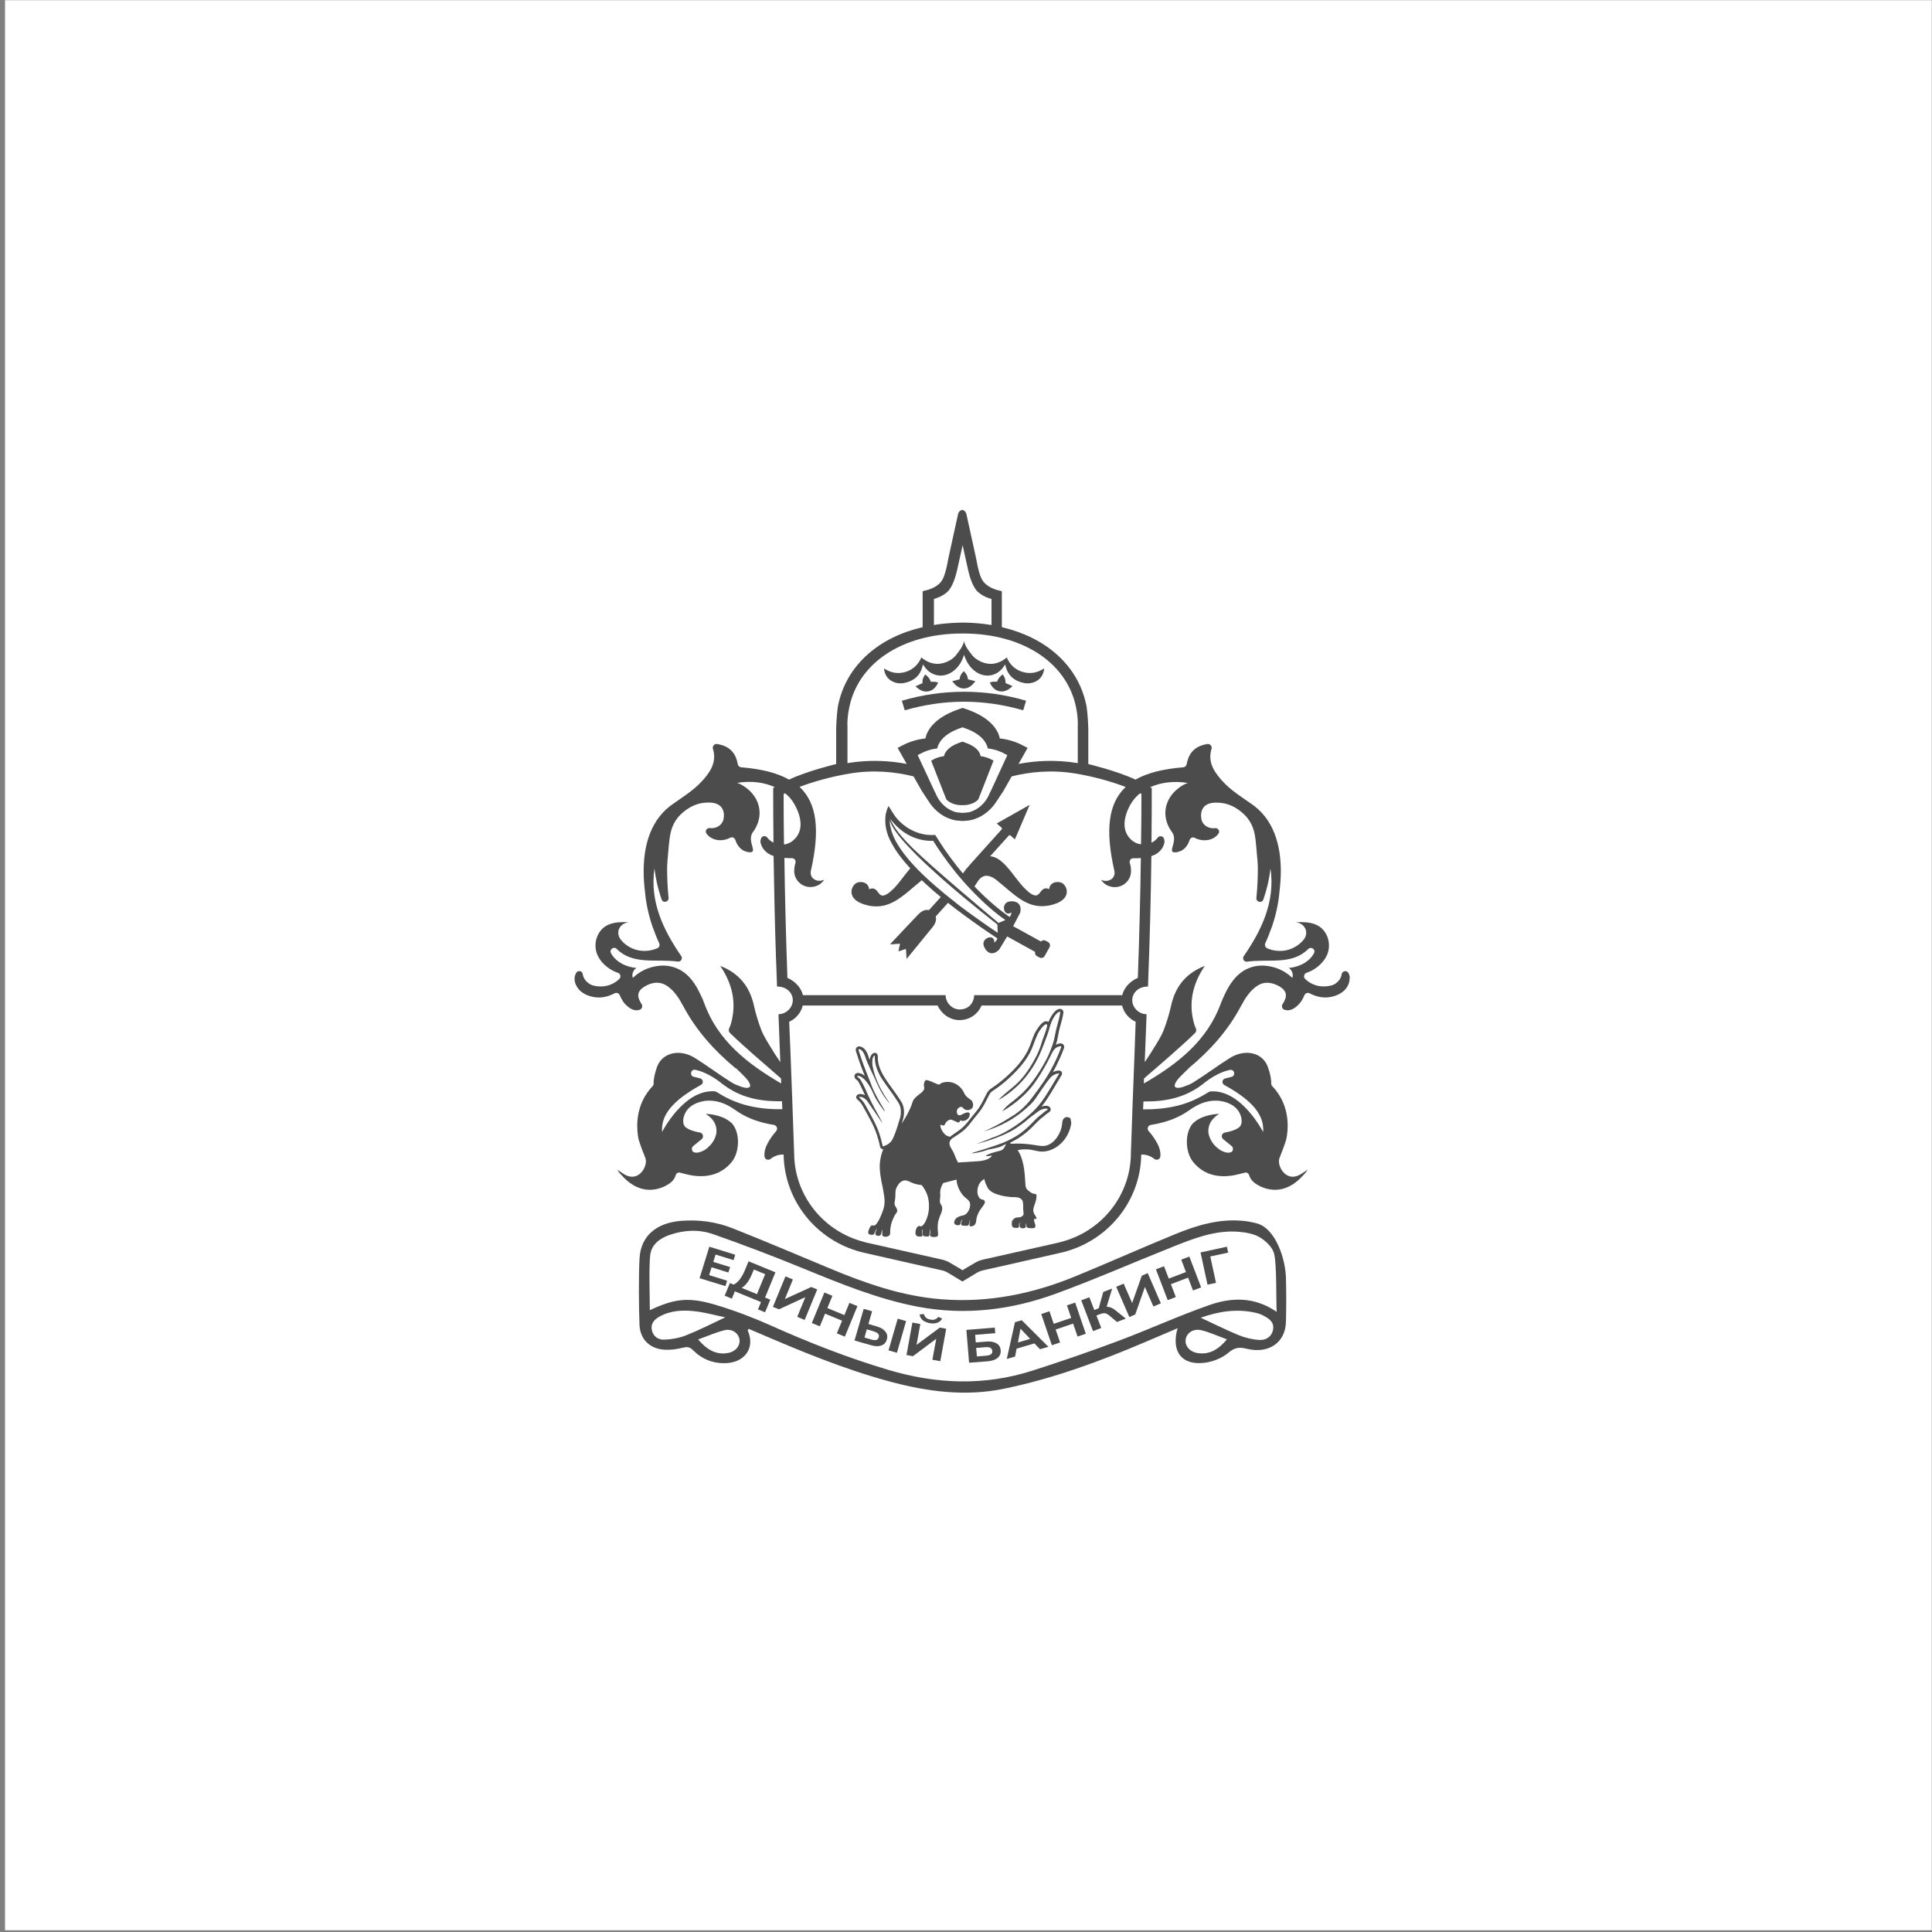
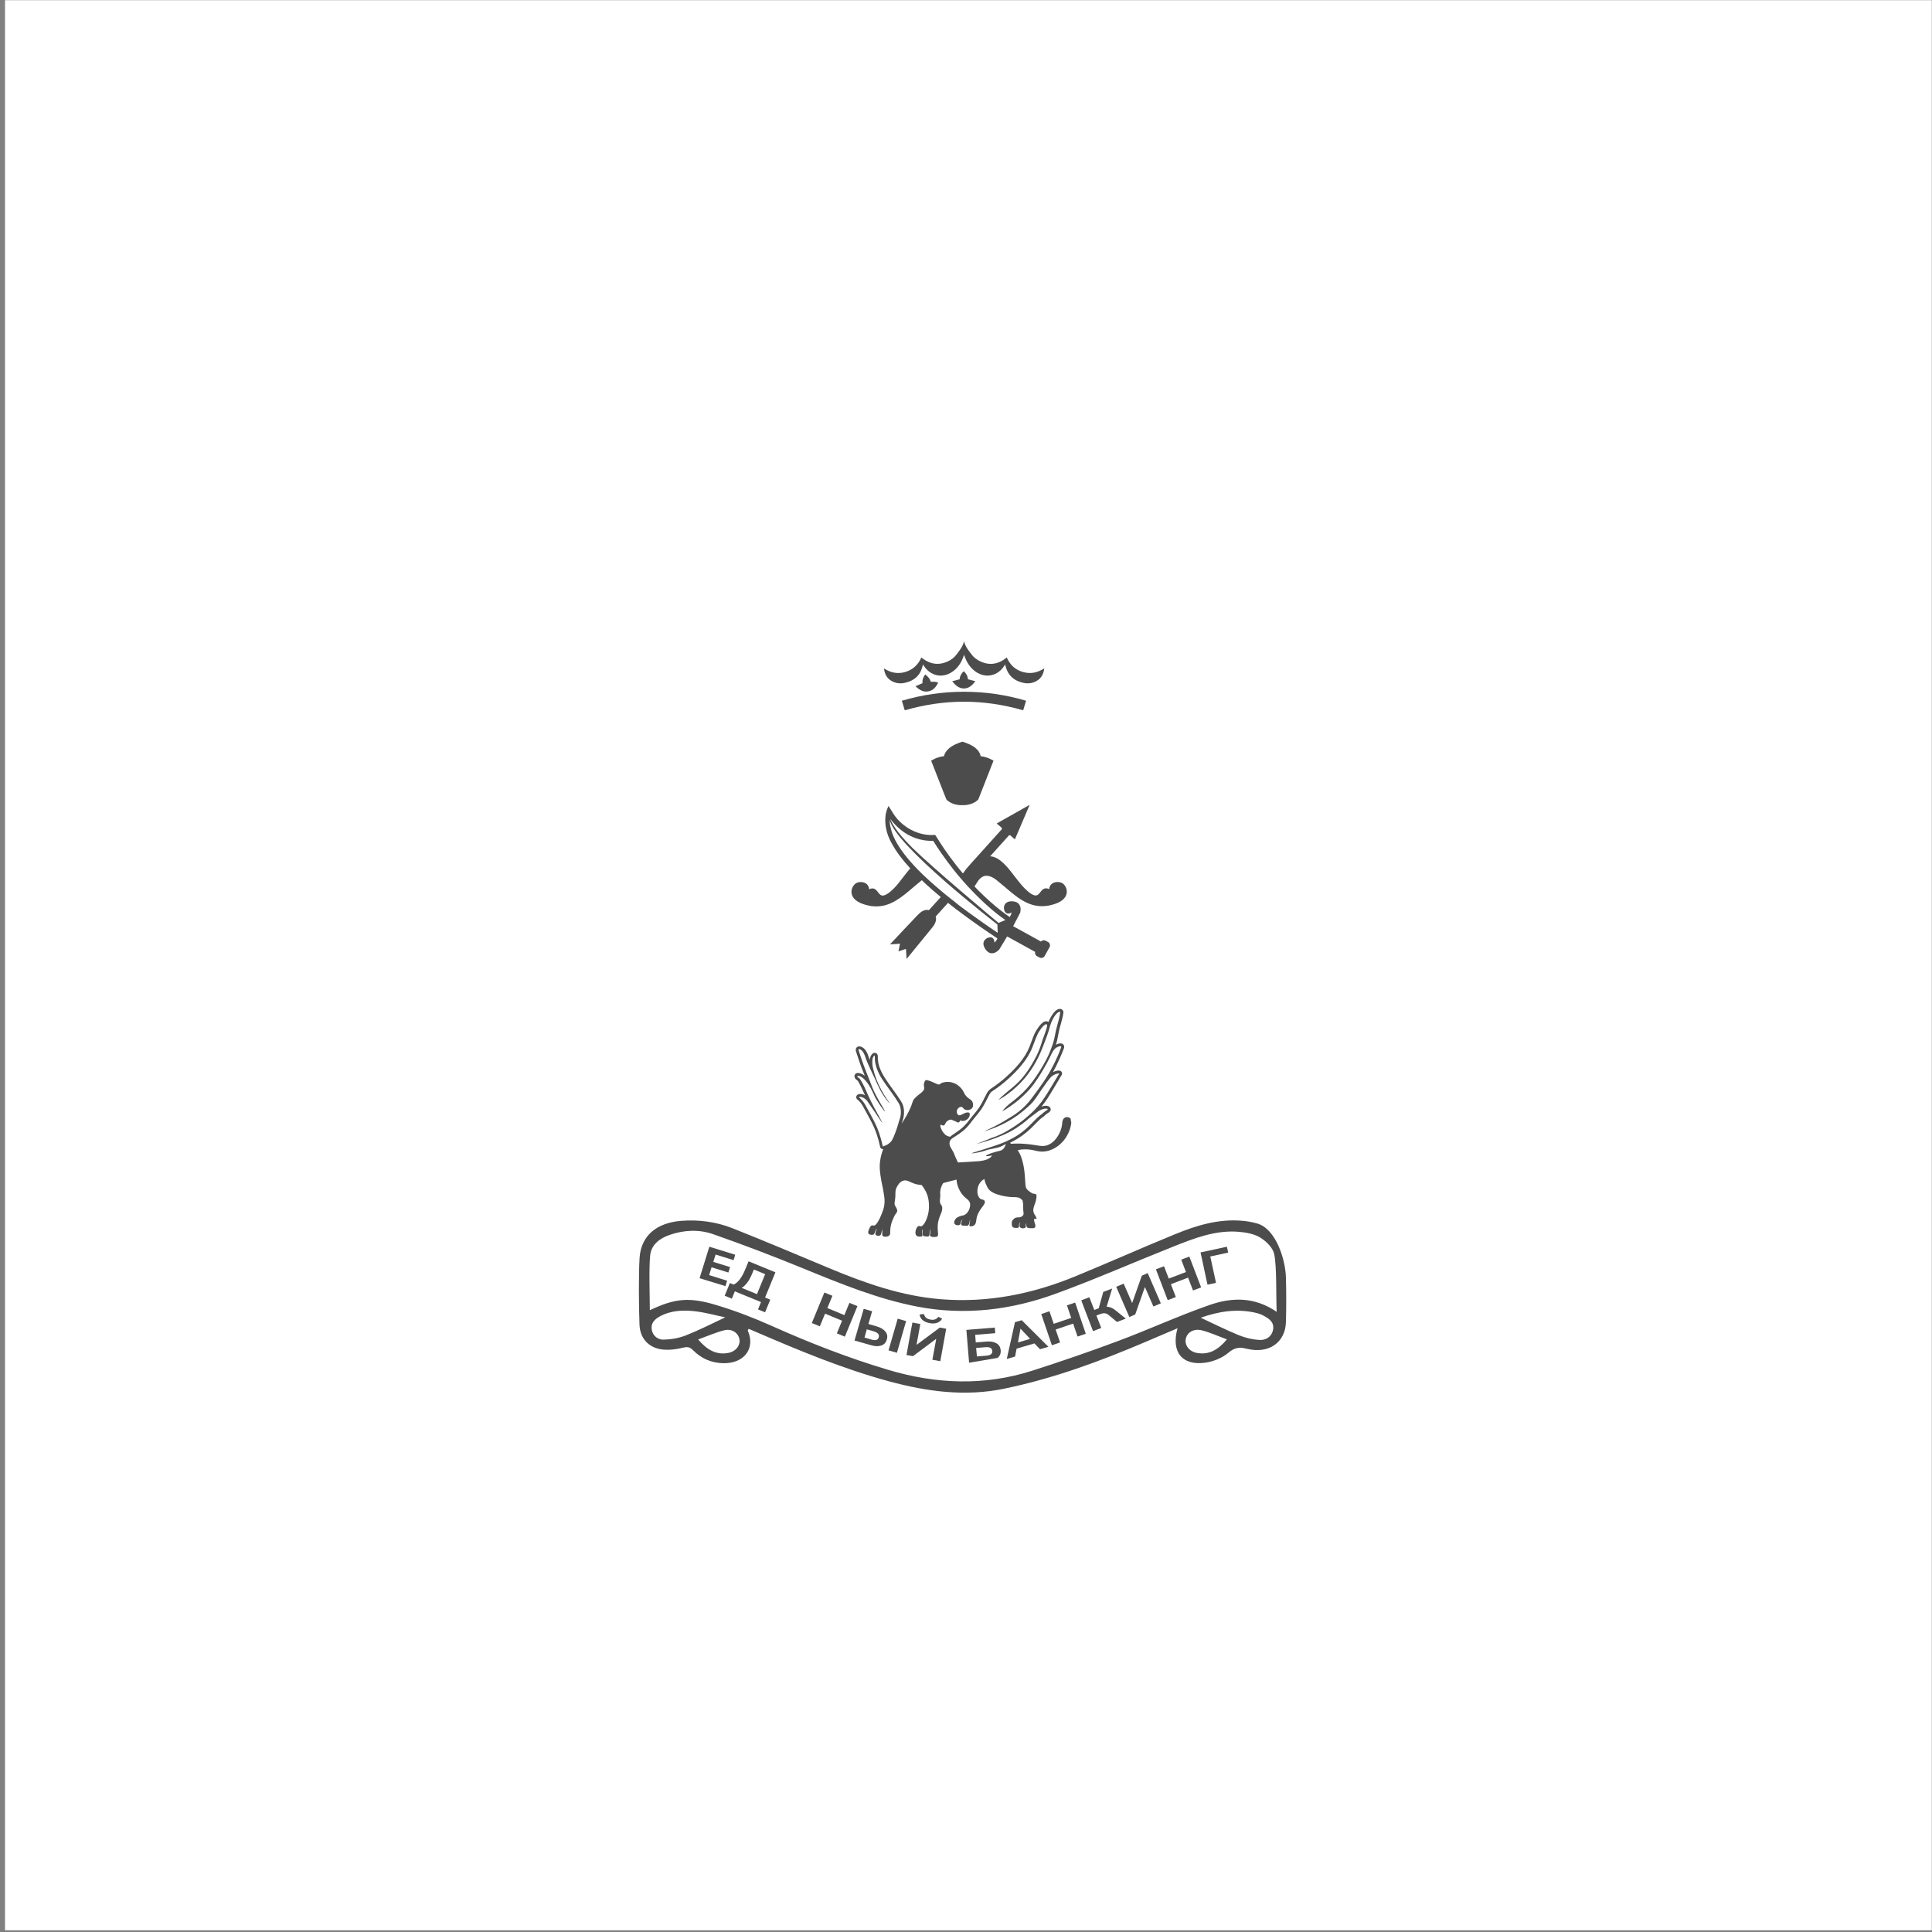
<svg xmlns="http://www.w3.org/2000/svg" version="1.1" id="Layer_1" x="0px" y="0px" viewBox="0 0 2000 2000" style="enable-background:new 0 0 2000 2000;" xml:space="preserve">
  <rect x="0" y="0" width="2000" height="2000" fill="#808080" stroke="none" />
  <style type="text/css">
	.st0{fill:#FFFFFF;}
	.st1{fill:#292A64;}
	.st2{fill:#4C4C4C;}
</style>
  <g>
    <rect x="5.2" y="0.2" class="st0" width="1994.6" height="1998" />
    <g>
      <path class="st2" d="M1108.5,1159.4c-0.1-1-0.3-1.6-0.8-2c-0.2-0.1-0.3-0.2-0.7-0.4c-0.9-0.4-1.7-0.5-2.5-0.6c-0.4,0-0.6,0-0.8,0    c-0.2,0-0.4,0.1-0.8,0.3c-0.7,0.3-1.2,0.7-1.3,0.8c-1.8,1.6-1.9,4-2,5.1c-0.2,2.5-0.8,6.5-3.1,10.9c-1,1.9-4.3,8.4-10.8,11.4    c-6.9,3.3-11.6,0-26.4-0.9c-5.1-0.3-9.5-0.2-12.8,0c-0.3-0.4-0.6-0.7-0.9-1c1.1-0.5,2.2-1.1,3.3-1.7c1.9-1,5.3-2.9,9.5-5.9    c6-4.3,10.2-8.7,13.6-12.2c2.6-2.6,4.8-4.9,7-6.4c1.1-0.7,2-1.5,2.8-2.3c1-0.9,2-1.8,3-2.3c2.2-1.2,3.2-2.7,2.8-4.5    c-0.1-0.7-0.7-2-2.5-2.6c-0.7-0.3-1.5-0.4-2.4-0.4c-1.4,0-2.6,0.3-3,0.4c-0.5,0.1-1,0.3-1.6,0.5c4.3-5.2,7.5-10.3,13.3-20    c0.9-1.5,4.9-8.2,5.8-9.7c0.6-1,0.9-1.5,1-1.8c0.1-0.1,0.1-0.2,0.1-0.2c0,0,0-0.1,0.1-0.1l0.2-0.2c0.3-0.4,1.3-1.8,0.6-3.5    c-0.2-0.6-1.1-1.9-3.2-1.9c-1.4,0-3.7,0.5-6,1.7c1.1-1.9,2.1-3.9,3.2-6c3-6.1,5.7-12.1,8.1-18.5c0.7-1.8,0.2-3.1-0.3-3.8    c-0.4-0.6-1.4-1.5-3.2-1.5c-1.4,0-3.2,0.6-4.3,1.2c-0.2,0.1-0.4,0.2-0.5,0.2c1.2-3.4,1.5-5.1,2.1-8.3c0.3-1.3,0.6-3,1-5.2    c0.5-2.6,1.3-5.2,2-7.7c1-3.7,2.1-7.6,2.7-11.7c0.1-0.4,0.2-1.6-0.6-2.7c-0.6-0.9-1.6-1.4-2.8-1.5c-0.1,0-0.2,0-0.2,0    c-1.8,0-5.3,1.1-9.5,8.7c-1,1.7-1.7,3.3-2.3,4.8c-0.7-0.5-1.5-0.7-2.4-0.7c-2.3,0-4.6,1.7-7.5,5.5c-1.7,2.3-3.3,4.9-3.8,5.9    c-1.6,3.2-2.8,6.5-4,9.8c-1.2,3.3-2.4,6.5-3.9,9.5c-6.3,12.3-16.8,22.3-25.3,29.6c-4.9,4.2-11.2,8.5-11.8,8.9    c-0.9,0.5-1.7,1.1-2.4,1.8c-1.8,1.4-3.1,4.2-5,8c-2.1,4.2-4.7,9.5-8.5,14.1c-0.3,0.3-0.6,0.7-0.9,1.1c-1,1.2-2.2,2.7-4,4.9    c-0.9,1.2-1.7,2.2-2.4,3c-1.7,2.2-2.8,3.7-5.2,6.1c-2.9,3.1-6.5,5.5-10.3,8.1c-1.2,0.8-2.4,1.6-3.5,2.5c-0.4,0.3-0.7,0.5-1,0.8    c-2.2-0.5-3.8-1.2-4.7-2c-4.4-3.7-6-9.7-5.1-10.4c0.6-0.4,1.9,1.2,3.4,0.6c1.4-0.5,1.1-2.3,3.3-4.3c0.7-0.6,1.5-1.1,2.7-1.5    c0.6-0.2,1.3-0.3,1.8-0.1c1.2,0.4,2.3,0.9,3.5,1.4c0.9,0.4,1.8,0.9,2.7,1.3c1.3,0.5,2.1,0,2.6-1.2c0.1-0.3,0.2-0.7,0.3-0.8    c0.8,0.2,1.6,0.6,2.3,0.6c3.8,0.1,7.6-2.9,7.6-6.9c0-0.4,0-0.8-0.2-1.1c-0.4-0.8-1.5-0.9-2.3-0.8c-3.9,0.3-6.9,3.8-9.1,2.8    c-1.5-0.6-2.1-2.9-1.7-4.7c0.5-2.5,3.1-4.2,4.9-3.8c1.5,0.3,1.4,1.7,3.2,2.6c2.2,1.2,6,0.8,7.7-1.5c1.8-2.4,0.5-5.6,0.4-6    c-1.1-2.9-3.3-2.8-6.4-6.1c-2.9-3.1-2.1-4.3-5-7.8c-1-1.2-3.3-3.9-7.2-5.6c-7.1-3.2-13.2-0.4-13.8-0.3c-0.1,0-0.3,0.1-0.4,0.3    c-0.9,1.3-2.2,1.4-3.5,0.9c-1.2-0.5-2.3-1-3.4-1.5c-2.5-1.2-5-2.2-7.7-2.8c-2.2-0.5-2.9,3.6-2.9,3.9c-0.4,1.8,0.2,2.8,0.3,4.1    c0.2,4.1-5.9,6.4-10,11c-2.8,3.2-1.4,3.6-5.5,12.3c-0.8,1.6-3.4,7.1-7.9,13.7c0.1-0.4,0.2-0.8,0.4-1.3c2.4-6.3,2.7-12.3,0.9-17.8    c-0.7-2.2-2.6-5.1-6.3-10.5c-2-2.9-3.7-5.2-5.3-7.4c-2.1-2.9-4-5.5-6.6-9.5c-0.7-1.1-2.4-3.6-4.1-7.2c-0.5-1.1-1.3-2.8-2.1-5.1    c-1-3-1.4-5.7-1.5-7.2c-0.1-1.1-0.1-2-0.1-2.2c0.1-1.2,0.3-4.1-2.3-4.9c-0.3-0.1-0.6-0.1-0.9-0.1c-1.8,0-2.9,1.4-3.3,2    c-1,1.4-1.7,3.2-1.8,5c0,0.1,0,0.3,0,0.4c-0.7-1.6-1.2-3.1-1.6-4.4c0-0.1-0.4-1.5-1.3-3.2c-0.8-1.5-2-3.7-4.1-5.1    c0,0-2-1.4-3.9-1.4c-0.8,0-1.6,0.2-2.2,0.7c-0.8,0.6-2,2-1.1,4.7c4.5,14.3,7.4,21,7.5,21.3c0.1,0.3,0.6,1.5,1.5,3.7    c-1.3-1-2.8-1.9-4.4-2.4c-0.7-0.2-1.7-0.5-2.6-0.5c-1.7,0-2.6,0.9-3,1.4c-0.4,0.6-1.1,1.8-0.3,3.6c0.6,1.3,1.6,2,2.3,2.5l0.1,0.1    c0.6,0.4,1,0.9,1.6,2l0,0.1c0.5,0.9,1.1,1.8,1.7,3.1c1,1.9,2,4.1,3.2,6.7c0.4,0.9,0.9,2,1.4,3.1c0,0,0.1,0.3,0.3,0.6    c-0.4-0.2-0.9-0.5-1.3-0.7c-1.6-0.7-3-0.7-3.6-0.7l-0.2,0c-2.4,0-3.4,1.2-3.8,2.1c-0.9,2.2,0.9,3.6,1.5,4.1    c0.1,0.1,0.2,0.2,0.4,0.3c0.2,0.2,0.4,0.4,0.6,0.6c0.2,0.2,0.4,0.4,0.6,0.6c1.5,1.4,3.2,4.2,3.7,5.2c7.5,13.5,11.3,20.2,14.3,29.2    c1.4,4.1,2.5,8.3,3.4,12.6c0.2,0.8,0.6,1.5,1.3,1.9c0.5,0.3,1,0.5,1.6,0.5c0.1,0,0.2,0,0.3,0c-1.9,4.8-3.5,10.7-3.6,17.3    c-0.1,6.7,1.5,14.4,1.8,16.2c0.6,3.3,1.1,4.8,1.8,8.9c1,5.9,1.5,8.9,1.4,12.3c-0.2,5.9-2,10-4.2,15.2c-0.7,1.6-4.1,9.5-7.1,9.2    c-0.5-0.1-1.3-0.4-2.2,0c-0.7,0.3-1.2,0.9-1.8,2.1c-0.7,1.4-2.6,5.1-1,6.6c0.6,0.6,1.5,0.7,2.4,0.8c0.8,0.1,1.8,0.2,2.6-0.3    c0.8-0.5,0.7-1.3,1.5-3c0.8-1.8,1.8-3,1.9-3c0.3,0.1-2.6,4.3-1.3,6.3c0.9,1.3,3.5,1.5,4.8,0.5c0.8-0.7,1.1-1.9,1.5-4.3    c0.2-1.2,0.3-2.1,0.3-2.1c0.1,0,0.1,2.1,0.2,3c0,3.1-0.1,3.4,0.2,3.8c1,1.5,5.3,1.7,7.2-0.3c1.4-1.4,0.4-2.9,1.1-7.8    c0.2-1.5,0.7-4.4,2.1-7.8c1.5-3.5,2.2-5.2,3.4-6.7c0.7-0.8,1.5-1.8,1.5-3.2c0-1-0.4-1.8-0.9-2.9c-0.6-1.3-1-1.6-1.4-2.4    c-0.8-1.7-0.4-3.4-0.2-4.6c1.4-7.6-0.4-10,2.1-14.6c1-1.8,2.7-5.1,6.2-6.4c5.5-2.1,8.3,3.6,19.2,4.3c0.1,0,0.1,0,0.2,0    c3.7,4.5,5.5,8.8,6.3,11.5c0,0,4.2,12.8-2,25.8c-1.3,2.7-3.5,5.8-5.3,5.5c-0.5-0.1-1.1-0.6-2-0.3c-0.2,0-0.9,0.3-1.7,1.4    c-1.4,2-2.6,6.5-0.6,8.5c1,1,2.4,1,3.9,1c1,0,1.7,0,2.1-0.5c0.5-0.8-0.3-1.8-0.3-3.8c0-1.9,0.7-3.3,0.9-3.3    c0.3,0.1-1.4,4.9,0.4,6.7c0.6,0.6,1.5,0.7,3.1,0.8c1.4,0.1,2.2,0.2,2.8-0.4c0.2-0.2,0.6-0.7,0.9-3.9c0.2-2.2,0.1-3.5,0.2-3.5    c0.1,0,0.4,1.5,0.4,3.2c-0.1,2.4-0.7,2.9-0.3,3.7c0.8,1.8,4.4,1.4,5,1.4c1.4-0.1,2.1-0.2,2.7-0.8c1.2-1.3,0.3-3.5,0.2-8    c0-1.5-0.1-3.7,0.4-6.3c0.7-3.9,2.5-8,2.9-8.9c0.3-0.8,0.9-2,1.2-3.7c0.2-1,0.4-2.5-0.1-4c-0.4-1.2-0.9-1.4-1.4-2.4    c-0.5-1-1-2.6-0.6-5.2c0.8-5.3-0.3-5.6,0.4-9.2c0.5-2.8,1.6-5.2,2.9-7.3c5.9-1.6,10.4-2.7,13.8-3.6c0.2,5.3,2.7,11.4,6.2,15.7    c3.7,4.5,7.1,5.1,7.8,9.1c0.7,4.6-2.5,10.9-6.5,12.1c-1.2,0.4-3.4,0.5-6.2,2c-1.2,0.7-1.7,1.1-1.9,1.4c-1.3,1.3-2.5,3.9-1.4,5.5    c0.6,0.9,1.6,1.2,2.1,1.3c0.3,0.1,2.3,0.6,3.4-0.5c1.1-1,0.3-2.4,1.7-4.2c0.5-0.6,1-1,1.1-1c0.1,0.1-0.9,1.1-1.3,2.7    c-0.2,0.8-0.6,2.1,0.1,2.9c0.5,0.7,1.7,0.7,4,0.8c1.4,0,2.1,0.1,2.4-0.1c2.3-1.1,2.1-6.2,2.3-6.2c0.1,0,0.2,1.1,0.1,2.5    c-0.2,2.4-0.9,3.2-0.5,3.8c0.6,0.9,3,0.8,4.6-0.3c2.2-1.5,2.3-4.5,2.6-6.6c1.7-10.7,10.6-15.1,8.4-18.9c-1.1-1.9-3.3-0.7-5.2-2.9    c-3.1-3.6-2.9-10.8,0.3-15.5c1.4-2,3-3.3,4.7-4.2c0,0,0,0.1,0,0.1c0.5,2.3,1.1,4,1.1,4c0.9,2.2,2,4.4,2.7,5.6    c3,4.5,9.2,6.2,13.7,7.4c0,0,6.7,1.8,14,1.7c0.1,0,0.4-0.1,0.8,0c0.4,0.1,2.1,0.1,3.5,0.6c1.8,0.6,3,2,3.7,2.8    c0,0.2,0.1,0.5,0.2,0.8c1,4.9,0.1,6,0.7,10.6c0.2,1.6,0.4,2.5-0.1,3.6c-0.6,1.1-1.6,1.6-2.2,1.9c-2.4,1.2-3.4,0.1-5.9,1.1    c-0.5,0.2-2.2,1.1-3.3,3c-0.6,1-0.5,2-0.5,2.5c0,1.1-0.2,3.1,1.2,4.2c0.7,0.6,1.5,0.6,2.8,0.7c1.3,0.1,2.7,0.1,3.3-0.7    c0.6-0.8-0.2-1.7,0.3-3.2c0.3-1,1-1.8,1.5-2.2c-0.3,0.4-1.2,1.6-1.1,3.4c0,0.5,0.1,1.4,0.7,2.1c1.5,1.7,5.2,1.1,5.8-0.2    c0.3-0.7-0.3-1.3,0-2.7c0.1-0.7,0.4-1.2,0.6-1.5c-0.1,0.5-0.3,1.4-0.1,2.4c0.1,0.6,0.3,1.5,0.9,2.1c0.3,0.3,0.8,0.7,3.4,0.8    c2.6,0.1,3.9,0.1,4.6-0.7c0.6-0.7,0.6-1.8,0.5-2.3c0-0.6-0.1-0.6-0.8-2.7c-0.3-1-0.4-1.5-0.5-2.1c-0.1-0.8-0.1-1.5,0.3-1.8    c0.6-0.5,1.7,0.4,2.1,0c0.3-0.3,0.2-1.1-1.2-3.5c-0.8-1-1.7-2.6-2-4.6c-0.3-2.2,0.5-4.5,2.1-8.9c0,0,1-2.8,1.2-6.1    c0-0.7,0.1-1.8-0.6-2.4c-0.5-0.5-1.2-0.4-1.8-0.5c-2-0.1-3.5-1.3-5.3-2.7c-1.2-0.9-2.5-1.9-3.2-3.7c-0.2-0.6-0.4-1.3-0.5-2    c-0.2-3-0.4-5.9-0.6-8.9c-0.4-5.5-1-11-2.5-16.3c-0.9-3.4-2.2-7.5-5-11.6c2.7-0.6,5-0.8,7-0.8c10.5-0.3,14.1,3.8,23.3,1.8    c9.8-2.1,15.7-9,17.3-10.9c0,0,7.2-8.2,7.9-19C1108.6,1161.4,1108.6,1160.3,1108.5,1159.4z M913.9,1186.8    c-1.2-5.4-2.5-9.8-3.5-12.9c-3.1-9.3-6.9-16.1-14.5-29.8c0,0-2.1-3.8-4.3-5.9c-0.5-0.4-0.9-0.9-1.4-1.4c-0.7-0.6-1.1-0.9-1-1.1    c0.1-0.2,0.6-0.2,1-0.2c0.1,0,0.1,0,0.2,0c0.5,0,1.4,0,2.5,0.5c3,1.3,4.8,3.7,4.8,3.7c3.4,4.9,6.2,9,8.2,11.9    c3.4,5,7.7,11.4,7.7,11.4c0,0,0,0,0,0c-0.3-0.5-1.3-2.9-1.3-2.9c-0.8-1.9-6.2-11.1-10.1-18.9c-2.6-5.1-4.3-9.1-4.3-9.1    c-0.5-1.1-0.9-2.1-1.4-3.2c-1-2.3-2.1-4.6-3.3-6.9c-0.6-1.1-1.2-2.2-1.8-3.2c-0.7-1.2-1.3-2.2-2.5-3c-0.5-0.4-1.1-0.7-1.3-1.3    c-0.1-0.2-0.2-0.4-0.1-0.6c0.1-0.1,0.3-0.2,0.6-0.2c0.6,0,1.4,0.2,1.7,0.3c3.2,1,6,4.4,6.7,5.2c2.2,2.7,3.7,5.1,4.8,7.1    c0.2,0.3,0.3,0.5,0.4,0.8c1.9,3.6,3.1,6.4,3.3,6.9c1.9,4.5,10.2,16.5,11,16.5c0,0,0,0,0,0c0.7-0.4-8.7-13.8-13.3-25.6    c-0.2-0.6-1-2.5-2.1-5.5c-2.7-6.9-4.1-10.3-4.3-10.9c0,0-2.9-6.8-7.4-21c-0.1-0.3-0.3-1.1,0-1.4c0.1-0.1,0.2-0.1,0.4-0.1    c0.8,0,2.1,0.8,2.1,0.9c1.4,1,2.4,2.6,3.1,4.1c0.8,1.5,1.1,2.6,1.1,2.6c2.1,7.2,8.9,20.1,13.1,29.7c0.2,0.4,0.4,0.8,0.6,1.2    c1.9,4.2,4.2,8.1,7,12c0.2,0.3,3.9,5.3,4.4,5.3c0,0,0,0,0,0c0.5-0.3-10.2-12.7-15.6-30.8c-1-3.3-1.5-6-1.9-7.9    c-0.2-1.7-0.3-3.9-0.1-6.1c0-0.4,0.2-2,1.3-3.5c0.1-0.2,0.6-0.8,0.9-0.8c0,0,0,0,0.1,0c0.3,0.1,0.2,1,0.2,1.8c0,0.4,0,1.1,0.1,2.6    c0.1,1.9,0.6,4.8,1.6,7.9c0.8,2.5,1.6,4.2,2.2,5.5c1.7,3.7,3.4,6.3,4.3,7.5c4.6,7,7.4,10.3,11.9,16.9c3.6,5.3,5.3,7.9,5.9,9.8    c2,6.2,0.6,11.9-0.9,15.9c-1,3.6-2,6.7-2.9,9.3c-0.3,1-0.7,1.9-1,2.7c-2.6,7.1-4.1,9.3-6.4,11c-0.3,0.3-0.7,0.5-1,0.7    c-0.1,0.1-0.2,0.1-0.3,0.2c-0.3,0.2-0.6,0.3-0.8,0.5c-0.1,0-0.1,0.1-0.2,0.1c-0.7,0.4-1.4,0.7-2.1,0.9c0,0,0,0,0,0    C915,1186.5,914.4,1186.7,913.9,1186.8z M1000.4,1167.5c3.4-3.6,4.4-5.2,7.7-9.4c2.4-3,3.8-4.7,4.9-6c7.2-8.7,10.3-19.5,13.2-21.7    c0.6-0.5,1.2-1,1.9-1.4c0.7-0.4,7.2-4.8,12.3-9.2c9.9-8.6,19.9-18.6,26-30.5c3.2-6.2,4.9-13,8-19.3c0.7-1.5,5.8-9.7,8.6-9.7    c0.3,0,0.5,0.1,0.8,0.2c1.4,1-3.9,14-4.5,15.8c-1.7,5.7-3.6,11.4-6.3,16.7c-5.7,11-12.5,21.9-21.9,30.2c-4.8,4.3-10,8.1-14.7,12.6    c-1.3,1.3-2.3,2.3-3,3c2.7-1.5,6.2-3.6,10.1-6.5c5-3.7,12.5-9.9,19.6-19c9.8-12.5,14.6-24.8,17.3-31.9c2.9-7.5,4.3-11.3,5-13.6    c1.5-5.1,2.1-8.5,4.7-13.3c3.8-6.8,6.5-7.1,6.9-7.1c0,0,0,0,0,0c0.4,0,0.5,0.2,0.5,0.2c0.1,0.2,0.1,0.4,0.1,0.6    c-1,6.6-3.2,12.7-4.6,19.1c-2.1,9.7-1.2,8.6-5.5,19.9c-2.7,7.1-5.5,11.9-8.7,17.4c-2,3.4-10.1,17-19.8,26.3    c-5.3,5.1-9.7,8.5-9.7,8.5c-1.7,1.3-2.7,2-4.4,3.4c-3.5,2.9-6,5.7-7.5,7.7c1.4-0.8,2.7-1.6,4.1-2.4c5.7-3.6,10.2-7.1,13.4-9.8    c2.1-1.8,6.8-5.9,11.4-11.2c5.6-6.5,10.2-14,14.5-21.4c2.2-3.8,4.3-7.6,6.2-11.6c2.1-4.2,3.8-8.5,7.6-10.2c0.2-0.1,2-0.9,3.1-0.9    c0.3,0,0.6,0.1,0.8,0.3c0.2,0.3,0,0.8,0,1c-2.3,6.2-5,12.3-8,18.2c-6.6,13.1-13.1,21.8-21.9,33.6c-1.9,2.6-3.7,4.9-6.3,7.6    c-5.5,5.8-10.9,9.6-14.7,11.9c-5.2,3.3-10.9,6.7-17.2,10c-4.1,2.1-8.1,4-11.9,5.7c9.8-2.9,25.8-8.8,40.5-21.1    c6.4-5.4,9.5-8.1,12.9-12.9c2.7-3.8,10.9-16.5,15.4-21.6c0.4-0.5,1.6-1.8,3.6-2.9c2.1-1.2,4.3-1.6,5.2-1.6c0.2,0,0.4,0,0.4,0.1    c0.1,0.1-0.1,0.2-0.4,0.7c-0.3,0.4-0.2,0.3-1.4,2.3c-0.8,1.4-4.8,8.1-5.8,9.7c-6.1,10.1-9.3,15.2-14,20.7    c-4.2,4.9-7.9,8.2-10.4,10.4c-5.4,4.8-10.1,8.1-12.9,10c-3.5,2.4-14.2,9.5-24.9,12.8c0,0-5.8,2.6-16,6.3c0,0,0,0,0,0    c0.3,0,25.7-6,41.4-16.5c9.6-6.4,12-9.1,12-9.1c3.2-2.7,6.7-4.9,9.9-7.5c0.5-0.4,1.1-0.9,2-1.4c1.7-1,3.1-1.4,4.5-1.8    c0.4-0.1,1.3-0.3,2.2-0.3c0.5,0,1,0.1,1.4,0.2c0.2,0.1,0.5,0.2,0.5,0.4c0.1,0.5-1,1.1-1.3,1.3c-2.3,1.3-4,3.3-6.1,4.8    c-5.6,3.9-10.5,11.3-20.6,18.7c-3.9,2.9-7.2,4.6-9.2,5.7c-7,3.8-12.9,5.8-20.1,8.2c-0.4,0.1-3.8,1.2-10.5,3.4    c-8.2,2.6-11,3.3-10.9,3.5c0,0.1,0.2,0.1,0.5,0.1c1.6,0,6.8-0.8,12.2-2.4c2.7-0.8,2.9-1.1,5.2-1.6c3.1-0.7,5.1-0.9,8.9-1.9    c0.8-0.2,1.9-0.5,3.1-1c1.5-0.6,2.8-1.3,2.8-1.3c1.5-0.8,2-1.3,2.3-1.3c0,0,0.1,0,0.1,0c0,0,0,0.1,0.1,0.1    c0.1,0.6-0.8,2.7-2.1,4.3c-0.1,0.1-0.2,0.3-0.3,0.4c-2.4,2.6-4.7,1.9-11.7,4.3c-0.4,0.1-2.5,0.8-4.1,1.6c-0.4,0.2-0.7,0.3-1,0.5    c-0.8,0.4-1.3,0.8-1.2,1l0,0v0c0,0,0,0.1,0.1,0.1c0,0,0,0,0.1,0c0,0,0.1,0,0.1,0.1c0,0,0.1,0,0.1,0c0.1,0,0.1,0,0.2,0    c0,0,0.1,0,0.1,0c0.1,0,0.1,0,0.2,0c0,0,0.1,0,0.1,0c0.1,0,0.1,0,0.2,0c0,0,0.1,0,0.1,0c0.1,0,0.1,0,0.2,0c0,0,0.1,0,0.1,0    c0.1,0,0.2,0,0.2,0c0,0,0.1,0,0.1,0c0,0,0,0,0,0c0.1,0,0.2,0,0.2,0c1.2,0,2.6-0.4,2.6-0.4c0.2-0.1,0.4-0.1,0.5-0.1    c0.1,0,0.2-0.1,0.3-0.1c0,0,0.1,0,0.1,0c0.1,0,0.2,0,0.2,0c0.1,0,0.1,0,0.2,0.1c0.2,0.2-0.6,1-0.8,1.3c-3.7,4-13.2,4.5-13.2,4.5    c-5.9,0.3-12.4,0.7-21,1.3c-0.6-1.2-1.3-2.8-2.2-4.6c-1.8-4.2-2.2-5.8-3.7-8.1c0,0,0,0,0,0c-0.3-0.5-0.6-1.1-1-1.7    c-0.1-0.2-0.2-0.4-0.3-0.6c-0.5-0.7-1-1.5-1.3-2.8c-0.8-3.1,0.1-5.4,2.7-7.3C991,1175,996.3,1171.8,1000.4,1167.5z" />
      <path class="st2" d="M933.6,725.4c1,3.3,2,6.6,3,9.9c20.4-5.9,40.9-8.9,61.3-8.9s40.9,3,61.3,8.9c1-3.3,2-6.6,3-9.9    c-21-6.2-42.4-9.3-64.2-9.3S954.6,719.2,933.6,725.4z" />
      <path class="st2" d="M961,715.7c5.1-1,8-4.6,10.2-9c-2.5-1.2-5.1-1-7.6-0.9c-1-3.3-3.1-5.6-5.8-7.6c-2.2,2.8-3.2,5.8-2.8,9    c-2.4,1.1-4.7,2.1-7.3,3.2C951.6,714.1,955.7,716.7,961,715.7z" />
      <path class="st2" d="M923.4,705.2c4.2,2.2,8.6,2.7,13.2,1.7c9.2-2,15.6-7.1,18.2-16.4c0.2-0.8,0.3-1.7,0.6-2.7    c0.3,0.6,0.6,0.9,0.9,1.3c6.7,10.6,19,13.4,29.3,6.5c6-4,9.7-9.8,12-16.6c0.1-0.4,0.3-0.7,0.4-1.2c0,0,0,0,0,0l0,0    c0.2,0.5,0.3,0.9,0.4,1.2c2.3,6.7,6,12.5,12,16.6c10.3,6.9,22.6,4.1,29.3-6.5c0.3-0.4,0.5-0.7,0.9-1.3c0.2,1,0.3,1.9,0.6,2.7    c2.7,9.3,9,14.4,18.2,16.4c4.5,1,9,0.5,13.2-1.7c5.2-2.8,7.7-7.3,8.4-13.3c-7.1,4.6-14.4,6-22.3,3.7c-7.8-2.3-13.2-7.4-16.5-15    c-0.7,0.5-1.3,1-1.9,1.5c-7.6,5.5-15.8,6.7-24.3,3.1c-4.6-2-8.3-4.8-10.7-8.4c0,0,0,0,0,0c-0.4-0.5-7-8.1-7.3-13.6    c-0.4,5.4-6.9,13.1-7.3,13.6l0,0c-2.5,3.7-6.1,6.5-10.7,8.4c-8.6,3.6-16.8,2.3-24.3-3.1c-0.6-0.5-1.2-1-1.9-1.5    c-3.3,7.5-8.7,12.6-16.5,15c-7.8,2.3-15.2,1-22.2-3.7C915.7,697.8,918.2,702.4,923.4,705.2z" />
      <path class="st2" d="M1009.7,705.2c-2.7-0.7-5.2-1.3-7.7-2c-0.2-3.2-1.7-6-4.3-8.4c-2.6,2.4-4.1,5.2-4.3,8.4c-2.5,0.7-5,1.3-7.7,2    c3.3,4.2,6.8,7.4,12,7.5C1003,712.7,1006.5,709.4,1009.7,705.2z" />
-       <path class="st2" d="M1038,698.1c-2.7,2-4.8,4.3-5.8,7.6c-2.5-0.1-5.1-0.3-7.6,0.9c2.2,4.4,5,8.1,10.2,9c5.3,1,9.4-1.7,13.4-5.3    c-2.5-1.1-4.8-2.2-7.3-3.2C1041.2,703.9,1040.1,700.9,1038,698.1z" />
      <path class="st2" d="M999.6,768.9l-0.3-0.1l-2.9-1l-0.1,0l-0.1,0l-2.9,1l-0.3,0.1c-12.1,4.3-15.1,10.6-15.8,13.9    c-5.3,0.6-9.3,2.5-9.8,2.8l-3.5,1.8l13.4,34.2l2.2,5.5c0,0,0,0.2,0.3,0.6c0,0,4.7,5.6,15,5.8c0.2,0,0.3,0,0.6,0c0.3,0,0.6,0,0.8,0    c0.3,0,0.5,0,0.8,0c0.2,0,0.3,0,0.6,0c10.3-0.2,15-5.8,15-5.8c0.3-0.3,0.3-0.6,0.3-0.6l2.2-5.5l13.4-34.2l-3.6-1.8    c-0.5-0.3-4.4-2.2-9.8-2.8C1014.7,779.4,1011.7,773.1,999.6,768.9z" />
      <path class="st2" d="M899.4,937.5c2.7,0.6,5.3,0.8,7.8,0.8c15.1,0,26.5-9.7,38.5-20c2.7-2.3,5.5-4.6,8.3-6.9    c0.1-0.1,0.1-0.1,0.3-0.2c0,0,0.1,0.1,0.1,0.1c1,1,2,2,3.1,3c4.6,4.3,10,9,16.4,14.3l-12.3,13.6c-0.6-0.1-1.3-0.3-2-0.3    c-3,0-6.1,1.7-9.2,4.9c-6.2,6.4-23.6,24.9-23.7,25.1l-5.4,5.7l7.8-0.5l2.6-0.2l-0.6,2.8l-1,5.2l5-1.7l2.7-0.9l0.2,2.6l0.5,7.8    l5-6.1c0.1-0.2,16.2-19.8,21.8-26.7c2.5-3.1,3.7-6,3.7-8.6c0-1-0.2-1.7-0.4-2.5l12.8-14.2c0,0,0,0,0,0l2.8,2.3    c0.3,0.3,0.7,0.6,0.9,0.7c0.3,0.2,0.6,0.4,0.8,0.6c0.6,0.4,1.1,0.9,1.7,1.3c1.7,1.4,3.5,2.8,5.3,4c2,1.6,4.1,3.1,6.3,4.7    c10.3,7.6,21.3,15.3,32.5,22.7l0.8,0.6c-0.9,2.2-2.1,3.5-3.2,4.2c0.1-1.5-0.1-3.3-1.6-4.6c-1.7-1.4-5.3-0.9-7.5,1.2    c-1,0.8-2.5,2.7-2.1,5.6c0.2,1.3,0.8,2.8,1.9,4.6c1.9,2.7,4,4.2,6.5,4.3c4.3,0.3,7.7-3.7,8-4l8.1-13.4l29,16    c-0.1,0.5-0.2,1-0.1,1.5c0,0.2,0.1,0.4,0.1,0.6c0.3,1,1,1.8,1.9,2.3l2.6,1.4c1.9,1,4.3,0.3,5.3-1.5l5.1-9.2c1-1.9,0.3-4.3-1.5-5.3    l-2.6-1.4c-0.9-0.5-2-0.6-3-0.3c-0.7,0.2-1.3,0.7-1.7,1.2l-28.9-15.9l7.2-13.8c0.1-0.2,1.6-5.2-0.9-8.7c-1.4-2-3.8-3.1-7.1-3.3    c-6.9-0.3-8.3,3.8-8.6,5.5c-0.6,3,0.9,6.3,3,7c1.9,0.6,3.5-0.2,4.7-1c-0.1,1.3-0.6,3-1.9,4.8h0l-0.2-0.2    c-0.1-0.1-14.2-9.1-32.9-28c-1.1-1.1-2.2-2.3-3.3-3.5c1.2-1.9,3.4-5.3,4-6.1c1.4-1.9,3.4-3.8,6-4.6c3.7-1,8.1,0.4,13,4.3    c2.8,2.3,5.6,4.6,8.3,6.9c3.7,3.2,7.4,6.3,11.2,9.2c0.7,0.4,1.3,0.9,1.9,1.4c7.7,5.5,15.8,9.4,25.4,9.4c2.5,0,5.1-0.3,7.8-0.8    c13.3-2.8,17-8.3,17.8-12.4c0.8-4.6-1.6-8.8-4.4-10.6c-2.6-1.6-7.4-1.8-10.5,0.3c-1.2,0.9-3,2.6-3.2,5.9c-1.2-0.7-2.4-1-3.8-0.9    c-1.7,0.2-3.3,1.2-4.7,3.1l-0.2,0.3c-1.5,1.9-2.8,3.8-5,4c-2.7,0.1-6.5-2.2-11.3-7c-3.6-3.5-7.1-8.2-10.6-12.6    c-7.6-10-15.6-20.3-25.5-21l19.2-21.3c0.5-0.6,1.3-0.7,1.9-0.2l1.3,1.2l3.2,2.8l1.7-3.9l10-23.4l3.6-8.4l-8,4.5l-22.3,12.6    l-3.8,2.2l3.3,2.8l1.6,1.4c0.4,0.3,0.5,0.8,0.5,1c0,0.2-0.1,0.6-0.3,0.9l-31.4,34.9l-1.5,1.7l-3.5,4l-3.7,5    c-2.4-2.8-4.7-5.7-7.3-9c-4.1-5.3-8-10.6-11.6-15.8c-2.7-4-5.3-8-8-12.3l-1.8-2.8c-11.6,1-21.1-3-27-6.4c-0.9-0.6-1.9-1.1-2.8-1.8    c-5.1-3.5-9.9-8.1-13.5-13.8l-5-8c0,0-0.3,0.5-0.6,1.4c-0.3,0.5-0.4,1-0.7,1.6c-0.9,2.4-2,6-2,9.8c-0.3,5.4,0.3,15.2,6.9,26.5    c0,0,0-0.1,0-0.1c4.2,7.9,10.5,16.3,18.8,25.3c0,0,0.1,0.1,0.1,0.1c-2.3,2.7-4.7,5.7-6.9,8.6c-3.4,4.4-6.9,9.1-10.5,12.6    c-4.9,4.8-8.7,7.1-11.4,7c-2.1-0.1-3.5-2-5-4l-0.2-0.3c-1.5-1.9-3-3-4.8-3.1c-1.3-0.1-2.6,0.3-3.8,0.9c-0.2-3.3-1.9-5-3.1-5.9    c-3.2-2.2-8-2-10.6-0.3c-2.8,1.9-5.2,6.1-4.4,10.6C882.3,929.2,886.1,934.7,899.4,937.5z M921.7,847.7c2.8,4,14.4,18.7,34.1,22    c3.2,0.6,6.6,0.8,10.2,0.7c2.6,4.2,5.4,8.4,8.3,12.6c4.2,6.1,8.7,12.1,13.3,17.9c2.2,2.7,4.4,5.6,6.9,8.3c2,2.3,4,4.7,5.9,6.7    c0.5,0.6,1.1,1.3,1.6,1.8c0.7,0.8,1.4,1.5,2.2,2.3l4.6,4.8c15.5,15.9,27.8,24.8,32,27.6l-7.1,3c-7.7-6.4-67.1-56.1-88.9-77.4    C926.4,859.8,922.9,851.1,921.7,847.7C921.7,847.6,921.7,847.6,921.7,847.7z M922,856.7C922,856.6,922,856.6,922,856.7    c-0.9-3.4-1-6.6-1-8.5c3.5,25.6,111.5,108.8,111.5,108.8l0.3,8c0,0,0,0,0,0l0,0.6c-10.4-6.9-20.4-14-29.9-20.9    c-1.4-1-2.8-2-4.2-3.1l-2.6-1.9c-1-0.8-1.9-1.5-2.9-2.2l-2.3-1.8c-0.5-0.4-1-0.8-1.5-1.2c-0.2-0.1-0.4-0.3-0.6-0.5l-0.3-0.3    c-0.3-0.2-0.5-0.3-0.7-0.6l-0.4-0.3c-0.8-0.6-1.5-1.2-2.2-1.7l-0.5-0.3c-1-0.8-1.9-1.5-2.8-2.3l-3-2.4c-0.6-0.4-1.1-0.9-1.7-1.4    c-6.2-5.2-11-9.3-15.3-13.2l-6.2-5.8c-3.5-3.3-6.8-6.7-10.2-10.4C932,880.6,924.1,867.6,922,856.7z" />
      <path class="st2" d="M1301.6,1266.6c-5.2-1.5-10.8-2.5-16.2-2.9c-24.3-2-47,4.9-69.1,14c-34.7,14.2-68.9,29.5-103.5,43.7    c-44.2,18.1-90.1,27.4-138.1,23.6c-41.3-3.2-79.6-16.8-117.3-32.6c-33-13.8-66-27.8-99.3-41c-16.8-6.6-34.6-9-52.8-7.6    c-25.7,2-41.7,15.5-43.2,38.2c-1.1,17-0.8,52.2-0.1,69.3c0.6,15.2,10.7,25,25.9,25.9c6.2,0.4,12.7-0.5,18.7-2    c4.5-1.1,7.2-1.1,10.8,2.5c8.6,8.7,19.3,13.4,31.9,13.5c21.9,0.1,32.7-16.1,24.8-33.7c-0.1-0.3,0.4-0.9,0.8-1.9c2.5,1,5,2,7.4,3.1    c45.3,19.5,90.8,38.5,138.6,51.4c39,10.5,78.2,15.8,118.5,7.5c50.8-10.5,99-28.2,146.5-48.5c10.6-4.6,21.2-9,33.1-14.1    c-7,24.6,4.9,39.1,29,35.6c8.3-1.2,17.4-4.9,23.7-10.3c6.4-5.4,11.2-6,18.8-4.1c22.9,5.7,40.2-6.4,40.7-27.9    c0.4-15.1,0.4-30.3,0-45.5C1330.7,1303,1320.5,1272.1,1301.6,1266.6z M710,1382.4c-7.2,2.8-15.3,4.2-23,4.4    c-5.8,0.1-11.1-3.6-12.3-10.3c-1.2-6.8,3.1-10.9,8.4-13.8c11.9-6.4,24.9-6.8,37.8-5.1c10.2,1.3,20.1,4.1,29.9,6.1    C736.8,1370.3,723.7,1377,710,1382.4z M754.1,1400.5c-12.4,2.4-21.9-2.8-31.4-13.9c10-3.6,18.3-7.3,27-9.5c8-2,14.7,2.8,15.8,9.5    C766.4,1392.9,761.8,1399,754.1,1400.5z M1240.5,1400.8c-8.6-1-14.1-7.4-13.1-14.2c1-6.9,8-11.6,16.5-9.5    c8.4,2.1,16.4,5.8,26.2,9.4C1261.2,1397.1,1252.2,1402.3,1240.5,1400.8z M1317.8,1376.8c-1.6,7.4-7.6,10.7-14.1,10.3    c-7.2-0.4-14.6-2.2-21.3-4.9c-13.3-5.5-26.3-12-39.4-18.1c18-6.4,37.5-9.8,57.7-4.9c2.7,0.7,5.3,1.6,7.7,3    C1314.3,1365.3,1319.4,1369.2,1317.8,1376.8z M1252.2,1350.9c-32.2,11.2-63.3,25.6-95.3,37.5c-29.1,10.9-58.6,21-88.2,30.5    c-49.7,15.9-99.3,14-149.1-0.8c-41.6-12.4-81.8-28.1-121.3-45.8c-18.3-8.2-37.2-15.4-56.4-21.2c-28.7-8.7-43.2-7-69.2,5.2    c0-13-1.1-44.2,0.4-57.1c1.3-11,10.1-17.4,20.3-20.9c14.8-5.1,30.3-5.8,44.8-0.7c31.2,10.9,62.1,22.7,92.6,35.2    c39.1,16,78.1,32.1,119.8,40c48.5,9.1,95.9,3.3,141.6-13.3c40.9-14.9,80.8-32.5,121.3-48.6c22.3-8.9,44.8-17.9,69.5-15.7    c7.5,0.7,15.8,2.2,22,6.2c6.1,3.8,12.8,10.5,14.1,17c2.7,12.9,1.8,44.5,2.5,59.6C1298.2,1342,1274.7,1343.1,1252.2,1350.9z" />
-       <path class="st2" d="M1397.2,1010.8c-0.1-0.1-0.1-0.1-0.1-0.2c-0.5-2.7-1.7-4.2-2-4.3c0,0,0-0.1-0.1-0.1c-2-1.8-5.6-0.7-6.1,2.2    c0,0.3-0.1,0.6-0.1,0.9c-1.5,6.7-7.7,9.9-9.1,10.4c-0.1,0-0.2,0.1-0.3,0.1c-2.4,0.7-9.4,2.6-17.5,0.1c-4.9-1.6-8.4-4.1-10.8-6.5    c-2.1-2-1.2-5.5,1.5-6.4c3.5-1.2,7.6-3.1,11.5-6.3c2.4-2,10.3-8.5,11.5-19.1c0.8-7.1-1.7-12.4-2.2-13.4    c-6-12.7-18.4-14.2-32.1-13.5c1.3,0.1,6.3,0.9,9.1,5.1c2.5,3.7,2.4,8.6-0.5,12.5c-1.2,1.5-7.5,9.6-19.8,11.7    c-7.9,1.2-14.3-0.6-18.3-2.3c-2-0.9-2.9-3.3-2-5.3c2.4-5.1,4.4-10.3,6.2-15.3c0.2-0.4,0.4-0.9,0.7-1.8c4.2-12.3,6.8-24.4,7.8-36.2    c0.8-6.7,1.4-13.9,1.4-21.3c0-26.2-6.9-54.5-32-70.7c-10.5-7.5-23.1-14.8-33.3-28.3c-3.5-4.6-7.9-11.4-7.7-20.1    c0.1-2.8,0.6-5.4,1.3-7.5c0.8-2.7-1.5-5.4-4.4-5c-15.4,2.5-19.7,12-21.4,21c-0.3,1.7-1.8,3-3.5,3.1c-20.9,1.7-37.2,5.8-49.4,12.7    c-0.1,0.1-0.1,0.1-0.2,0c-19.6-9.2-48.7-16-48.7-16.1v-36.9c0-0.5-0.4-13.3-1.7-22.1c-0.1-0.4-0.1-0.8-0.2-1.2    c-0.4-1.8-0.8-3.7-1.3-5.6c-9.8-37.9-41.7-65.4-86.1-75.8c-0.1-0.1-0.2-0.1-0.2-0.2V612c0,0-0.1-0.1-0.4-0.1c-0.1,0-0.2,0-0.4-0.1    l-5-1.3l-0.8-0.2c-0.2-0.1-0.4-0.1-0.5-0.3c-0.7-0.3-1.4-0.5-2.2-0.8c-4.6-2-9.6-5.3-11.9-10.6c-1.4-2.8-3.4-8.6-5.5-20.9    l-10-45.6c-0.4-1.6-1.4-3-2.7-3.7c0,0-0.9-0.4-1.6-0.6c-0.7,0.2-1.6,0.6-1.6,0.6c-1.3,0.7-2.3,2.1-2.7,3.7l-10,45.6    c-2.1,12.2-4.1,18.1-5.5,20.9c-2.2,5.3-7.2,8.6-11.9,10.6c-0.7,0.3-1.5,0.5-2.2,0.8c-0.2,0.2-0.4,0.2-0.5,0.3l-0.8,0.2l-5,1.3    c-0.2,0.1-0.3,0.1-0.4,0.1c-0.3,0.1-0.4,0.1-0.4,0.1v37.1c0,0.2-0.1,0.2-0.2,0.2c-44.4,10.3-76.3,37.9-86.1,75.8    c-0.5,1.8-0.9,3.7-1.3,5.6c-0.1,0.4-0.1,0.8-0.2,1.2c-1.3,8.8-1.7,21.6-1.7,22.1v36.9c0,0.1-29.2,6.9-48.7,16.1    c-0.1,0.1-0.2,0.1-0.2,0c-12.1-6.9-28.5-11-49.4-12.7c-1.7-0.1-3.2-1.4-3.5-3.1c-1.7-9-6-18.5-21.4-21c-2.8-0.5-5.2,2.3-4.4,5    c0.7,2.2,1.2,4.7,1.3,7.5c0.2,8.8-4.2,15.5-7.7,20.1c-10.2,13.5-22.8,20.7-33.3,28.3c-25.1,16.2-32,44.6-32,70.7    c0,7.4,0.5,14.6,1.4,21.3c1,11.8,3.6,23.9,7.8,36.2c0.3,0.9,0.5,1.5,0.7,1.8c1.8,5.1,3.8,10.2,6.2,15.3c0.9,2,0.1,4.4-2,5.3    c-4,1.6-10.4,3.5-18.3,2.3c-12.3-2-18.7-10.2-19.8-11.7c-2.8-3.9-3-8.8-0.5-12.5c2.8-4.1,7.8-5,9.1-5.1    c-13.7-0.7-26.1,0.8-32.1,13.5c-0.5,1-3,6.3-2.2,13.4c1.2,10.6,9.1,17.2,11.5,19.1c4,3.2,8,5.2,11.5,6.3c2.7,0.9,3.6,4.4,1.5,6.4    c-2.4,2.4-5.9,4.9-10.8,6.5c-8.1,2.5-15.1,0.7-17.5-0.1c-0.1-0.1-0.2-0.1-0.3-0.1c-1.4-0.6-7.6-3.7-9.1-10.4    c-0.1-0.4-0.1-0.6-0.1-0.9c-0.4-3-4.1-4.1-6.1-2.2c-0.1,0-0.1,0.1-0.1,0.1c-0.2,0.2-1.4,1.6-2,4.3c0,0.1,0,0.1-0.1,0.2    c-0.1,0.6-0.2,1.2-0.2,1.8v0.2c-0.2,4.4,1.8,7.6,2.6,8.9c4.7,7.9,14.4,9.9,16.6,10.3c9.3,2,17.4-1.2,22.1-3.7    c2.1-1.1,4.6-0.2,5.5,2c0.9,2.2,2,4.3,3.2,6.1c0,0,0.3,0.5,0.8,1.2c0.9,1.3,2,2.4,3.2,3.4c3.2,3,7.8,5.9,12.7,4.5    c0.6-0.1,1.2-0.3,1.7-0.7c0.1-0.1,0.1-0.1,0.1-0.1c1.5-1.2,2.1-3.4,0.9-5.2c-4.4-6.9-6.1-13.3,4.2-18.9c5.9-3.2,11.3-4,16.2-2.7    c0.5,0.1,0.9,0.3,1.4,0.4c0.3,0.1,0.7,0.3,1,0.4c11.5,5,18.8,20.3,18.8,20.3s0.6,1.1,1.6,2.7c13.2,24.8,31.8,45.7,54.1,64.2H762    c0,0,9.3,8.7,12.1,12.4c0.5,0.8,1,1.6,1.5,2.4c0.5,0.8,0.9,2,1,3.2c-0.4,3.4-5.9,2.2-8.9,1.2c-3.7-1.3-7.2-2.6-10.4-4.6    c-13-8.1-25.1-17.3-38.1-25.4c-15.8-9.7-33.5-5.4-39,9.2c-2.7,7.3-3.7,13.6-3.6,17.7c0,0.6-0.2,1.3-0.5,1.8    c-17.9,18.5-17.3,40.9-15.7,51.9c0.1,0.3,0.1,0.5,0.1,0.8c0.2,0.6,0.3,1.3,0.4,1.9c0.1,0.6,0.2,1.1,0.3,1.6c0,0,3.3,10.3,5.5,15.1    l1.5,4.1c2.8,7.7-7.4,26.9-23.7,15.3c-0.8-0.6-1.8-1.2-2.7-1.7l-2.7-2c0.1,0.2,0.2,0.5,0.6,1.1l0.9,1.4c0.7,0.9,1.7,2.2,3.1,3.5    c24.9,27.9,49.8,8,49.8,8c3.6-2.6,5.3-5.8,6-8.3c0.6-1.9,2.5-3.1,4.4-2.6c4.5,1.2,9,2.4,13.6,3.1c16.2,2.2,30.1-2,40.1-14.3    c8.2-10.2,8.8-30.5-0.1-40c-1.1-1-2-1.7-2-1.7c-9.9-7.8-24.8-7.9-25-7.9c0.9,0.6,11.4,6.3,11.2,17.7c0,1.2-0.1,2.3-0.3,3.3    c0,0.2-0.1,0.3-0.1,0.4c0,0.1-0.1,0.1-0.1,0.2c-0.3,1.3-0.7,2.4-1.2,3.5c-0.1,0.3-0.2,0.5-0.3,0.7c-2.6,5.5-6.6,9-9.5,11.1    c-1.1,0.7-4.5,2.7-8.2,3.2c0,0,0,0-0.1,0c-0.4,0.1-0.8,0-1.3,0c-0.9,0-2.1-0.2-3-0.8c-0.2-0.2-0.4-0.3-0.5-0.5    c-0.1-0.1-0.2-0.2-0.3-0.4c-0.9-1.5-0.8-3.7,0.8-5.1c2.8-2.3,5.6-4.5,8.7-7.1c2.6-2.1,1.5-6.3-1.7-6.9c-6.5-1.2-11.1-2.8-13.9-4.8    c0,0-0.1,0-0.1-0.1c-0.1-0.1-0.1-0.1-0.2-0.1c-0.1-0.1-0.1-0.1-0.2-0.1c-3.8-2.8-3.1-8.3-2.5-10.6c1.5-6.2,6.6-15,23.1-17.2    c2.3-0.2,4.7-0.2,7.4,0.1c12.2,1.3,20.2,7.7,25.8,11.4c7.7,5.1,19.4,10.7,37.1,13.5c3.1,0.5,4.4,4.1,2.4,6.4    c-2.8,3.2-6.2,7.6-9.1,13.1c-2.2,4.2-3.4,8.5-3,13.1c0.3,3.1,3.8,4.5,6.3,2.6c4.4-3.6,9.3-4.6,13.3-4.5c0.1,0,0.2,0.1,0.2,0.2    c0.8,47.3,33.5,88.5,80.2,100.7c1.2,0.3,2.4,0.5,4.7,1.1c35.4,8.1,61.6,14,79.6,18c1.7,0.4,3.5,1.1,5,2c5.2,3.2,10.4,6.3,15.6,9.4    c5.2-3.1,10.4-6.2,15.6-9.4c1.5-0.9,3.3-1.6,5-2c17.9-4,44.2-9.9,79.6-18c2.3-0.6,3.5-0.8,4.7-1.1c46.7-12.2,79.5-53.4,80.2-100.7    c0-0.1,0.1-0.2,0.2-0.2c4-0.1,8.9,0.9,13.3,4.5c2.5,1.9,6,0.5,6.3-2.6c0.4-4.6-0.8-8.9-3-13.1c-2.9-5.5-6.2-9.9-9.1-13.1    c-2.1-2.3-0.7-6,2.4-6.4c17.7-2.8,29.4-8.4,37.1-13.5c5.6-3.7,13.6-10.1,25.8-11.4c2.6-0.3,5.1-0.2,7.4-0.1    c16.5,2.2,21.6,11,23.1,17.2c0.5,2.3,1.3,7.8-2.5,10.6c-0.1,0-0.1,0.1-0.2,0.1c-0.1,0-0.1,0.1-0.2,0.1c0,0.1-0.1,0.1-0.1,0.1    c-2.8,2-7.3,3.6-13.9,4.8c-3.3,0.6-4.4,4.8-1.7,6.9c3.1,2.6,5.9,4.9,8.7,7.1c1.6,1.4,1.7,3.5,0.8,5.1c-0.1,0.2-0.2,0.3-0.3,0.4    c-0.2,0.2-0.4,0.3-0.5,0.5c-0.9,0.6-2.1,0.8-3,0.8c-0.4,0-0.8,0.1-1.3,0c-0.1,0-0.1,0-0.1,0c-3.7-0.4-7.1-2.4-8.2-3.2    c-3-2.1-7-5.6-9.5-11.1c-0.1-0.2-0.2-0.5-0.3-0.7c-0.5-1.1-0.9-2.3-1.2-3.5c0-0.1-0.1-0.2-0.1-0.2c-0.1-0.1-0.1-0.2-0.1-0.4    c-0.2-1.1-0.3-2.1-0.3-3.3c-0.2-11.4,10.3-17.1,11.2-17.7c-0.2,0-15.2,0.1-25,7.9c0,0-0.8,0.7-2,1.7c-8.9,9.4-8.3,29.8-0.1,40    c10,12.4,23.8,16.6,40.1,14.3c4.6-0.7,9.1-1.9,13.6-3.1c1.9-0.5,3.8,0.7,4.4,2.6c0.7,2.5,2.4,5.6,6,8.3c0,0,24.9,19.9,49.8-8    c1.4-1.3,2.3-2.5,3.1-3.5l0.9-1.4c0.4-0.5,0.5-0.9,0.6-1.1l-2.7,2c-0.8,0.6-1.9,1.2-2.7,1.7c-16.3,11.6-26.5-7.6-23.7-15.3    l1.5-4.1c2.2-4.9,5.5-15.1,5.5-15.1c0.1-0.6,0.2-1.1,0.3-1.6c0.1-0.6,0.2-1.3,0.4-1.9c0.1-0.3,0.1-0.5,0.1-0.8    c1.7-11,2.3-33.4-15.7-51.9c-0.3-0.5-0.5-1.2-0.5-1.8c0.1-4.1-0.9-10.4-3.6-17.7c-5.4-14.7-23.1-18.9-39-9.2    c-13,8.1-25.1,17.3-38.1,25.4c-3.2,2-6.7,3.3-10.4,4.6c-3,1-8.5,2.2-8.9-1.2c0.1-1.2,0.5-2.3,1-3.2c0.5-0.8,1-1.6,1.5-2.4    c2.8-3.7,12.1-12.4,12.1-12.4h-0.2c22.4-18.5,41-39.4,54.1-64.2c0.9-1.7,1.6-2.7,1.6-2.7s7.3-15.3,18.8-20.3    c0.3-0.1,0.7-0.3,1-0.4c0.5-0.2,0.9-0.3,1.4-0.4c4.9-1.2,10.3-0.4,16.2,2.7c10.3,5.5,8.6,12,4.2,18.9c-1.2,1.8-0.6,4.1,0.9,5.2    c0.1,0,0.1,0,0.1,0.1c0.5,0.4,1.1,0.6,1.7,0.7c4.9,1.4,9.5-1.5,12.7-4.5c1.2-1,2.2-2.2,3.2-3.4c0.6-0.7,0.8-1.2,0.8-1.2    c1.2-1.8,2.3-3.9,3.2-6.1c0.9-2.2,3.4-3.1,5.5-2c4.7,2.5,12.8,5.6,22.1,3.7c2.2-0.5,11.8-2.5,16.6-10.3c0.7-1.3,2.7-4.5,2.6-8.9    v-0.2C1397.4,1012,1397.3,1011.4,1397.2,1010.8z M1171.3,831.2c0.2-0.3,0.3-0.6,0.5-0.8c0.1-0.2,0.2-0.4,0.3-0.5    c2.2-3.3,5-6.2,8.1-8.7c0.5,0.2,0.9,0.4,1.4,0.7c0,17-0.1,34.4-0.4,52.1c-1-0.1-2-0.3-3-0.6c-1.8-0.5-3.4-1.3-4.9-2.3    c-0.1-0.1-0.2-0.1-0.3-0.2c-0.4-0.3-0.8-0.6-1.2-0.9c-0.1-0.1-0.2-0.2-0.3-0.3c-0.3-0.3-0.5-0.5-0.8-0.7    c-12.5-11.9-4.1-29.8-0.3-36.5C1170.7,832.1,1171,831.7,1171.3,831.2z M966.6,620.2c0-0.1,0.1-0.2,0.2-0.2    c4.7-1.3,8.4-3.1,11.3-5.2c1.2-0.8,2.2-1.7,3.1-2.6h0.1c2.6-2.9,6.4-8.9,9.1-20.5c0.2-0.6,0.3-1.3,0.5-2l5.6-25.3l5.6,25.3    c0.2,0.7,0.3,1.3,0.5,2c2.7,11.7,6.5,17.6,9.1,20.5h0.1c0.9,0.9,2,1.8,3.1,2.6c2.9,2.1,6.6,3.9,11.3,5.2c0.1,0,0.2,0.1,0.2,0.2    v26.6c0,0.1-0.1,0.2-0.2,0.2c-2.4-0.4-4.9-0.7-7.4-1.1c-7.9-0.9-15.3-1.4-22.2-1.4c-7,0.1-14.4,0.5-22.3,1.4    c-2.5,0.3-5,0.6-7.3,1.1c-0.2,0-0.2-0.1-0.2-0.2V620.2z M878.1,738c0-0.1,0-0.2,0.1-0.2c0.1-1,0.3-1.8,0.4-2.5    c8-47.8,54.3-79.5,117.4-79.5h1.1c63.1,0,109.5,31.7,117.4,79.5c0.1,0.7,0.3,1.5,0.4,2.5c0.1,0.1,0.1,0.2,0.1,0.2    c0.4,3.4,0.8,7.8,0.8,12.6h-0.1v39.4c-0.3-0.1-0.7-0.1-1.1-0.2c-22-3.5-42.3-2.4-60.2,1l9.4-16.6l-7.5-3.8    c-1.1-0.6-9.6-4.7-21.3-6c-1.4-7.2-7.9-20.9-34.1-30.1l-4.4-1.5l-4.4,1.5c-26.2,9.2-32.7,22.9-34.1,30.1    c-11.7,1.3-20.2,5.4-21.3,6l-7.5,3.8l9.4,16.6c-17.9-3.4-38.2-4.5-60.2-1c-0.4,0.1-0.7,0.1-1.1,0.2v-39.4h-0.1    C877.2,745.8,877.6,741.4,878.1,738z M1042.8,781.7l-17.6,38.2h-0.1l-1.3,2.9c-3.7,8.2-10.5,14.8-19.1,17.6    c-0.8,0.3-1.7,0.4-2.6,0.6c-1.7,0.2-3.6,0.4-5.6,0.5c-2-0.1-3.9-0.3-5.6-0.5c-0.9-0.2-1.8-0.4-2.6-0.6    c-8.6-2.8-15.4-9.4-19.1-17.6l-1.3-2.9h-0.1L950,781.7l5.3-2.7c0.8-0.4,6.7-3.3,14.9-4.2c1.1-5.1,5.5-14.7,24-21.1l0.3-0.1    l1.9-0.7l1.9,0.7l0.3,0.1c18.5,6.4,22.9,16,24,21.1c8.1,0.9,14.1,3.8,14.9,4.2L1042.8,781.7z M880,800.7c24.5-4,46.8-1.7,65.7,3    l9.2,16.2h0.1l6,9.1c5.3,8.6,13.2,15.6,22.8,18.8c2.9,1,6,1.7,9.2,1.8c1.1,0.1,2.3,0.2,3.5,0.3c1.2-0.1,2.4-0.2,3.5-0.3    c3.2-0.1,6.3-0.8,9.2-1.8c9.5-3.3,17.5-10.2,22.8-18.8l6-9.1h0.1l9.2-16.2c18.9-4.7,41.2-7,65.7-3c18.6,3,37.9,8.4,52.3,14    c-18.1,16.9-21.3,44.7-11.7,86.9c0.7,3.1-0.3,6.4-2.9,8.4c-0.6,0.4-1.4,0.8-2.2,1.2c-4.3,1.7-8.2-0.2-8.7-0.4    c1.2,1.8,3.5,4.6,7.5,6.2c1.7,0.7,3.5,1.2,5.4,1.3c9.8,0.8,17.8-6.8,18.1-15.8c0.1-3-0.2-6.1-1.2-9c-0.8-2.5,0.9-5.1,3.6-5    c2.8,0.1,5.4-0.1,7.8-0.3c-0.5,39.7-1.6,81-3.1,123.5l0,0.6c-7.9,3.3-14.2,9.9-16.2,17.9h-139.4c-4.8,0-8.7-0.1-13.8,0    c-0.6,10-7.5,14.8-15.1,14.8s-14.5-6.8-14.5-14.8l-2,0v0H831.2c-1.9-7.9-8.3-14.6-16.1-17.9l0-0.6c0-0.1,0-0.1,0-0.2    c-1.5-42.5-2.6-83.7-3.1-123.4c2.4,0.2,5,0.3,7.8,0.3c2.6-0.1,4.4,2.5,3.6,5c-0.9,2.9-1.3,6-1.2,9c0.3,9,8.3,16.6,18.1,15.8    c1.9-0.1,3.6-0.6,5.4-1.3c4-1.6,6.3-4.4,7.5-6.2c-0.5,0.2-4.4,2.1-8.7,0.4c-0.8-0.4-1.5-0.7-2.2-1.2c-2.6-2-3.6-5.4-2.9-8.4    c9.6-42.2,6.4-70-11.7-86.9C842.1,809.1,861.4,803.7,880,800.7z M812.7,821.2c3.2,2.5,5.9,5.4,8.1,8.7v0.1c0,0,0.1,0.1,0.3,0.5    c0.2,0.2,0.3,0.5,0.5,0.8c0.3,0.4,0.5,0.8,0.8,1.3c3.8,6.6,12.3,24.6-0.3,36.5c-0.3,0.3-0.5,0.5-0.8,0.7c-0.1,0.1-0.2,0.2-0.3,0.3    c-0.4,0.3-0.8,0.6-1.2,0.9c-0.1,0.1-0.2,0.1-0.3,0.2v0.1c-1.5,0.9-3.1,1.7-4.9,2.3c-0.9,0.3-2,0.5-3,0.6    c-0.3-17.7-0.4-35.1-0.4-52.1C811.7,821.6,812.2,821.4,812.7,821.2z M729.1,1038.7c-1.1-3.2-2.5-6.2-4-9.2    c-4.3-9.2-11.5-22.5-26.3-27.8c-13.9-5-27,0.1-31.5,2.2c-5.6,2.6-9.6,5.9-12.2,8.4c-0.3-0.8-1-3.3,0.3-6.2    c0.9-2.3,2.6-3.5,3.4-4.1c-1.5-0.1-15.5-1.1-24.2-12c-0.8-1.1-1.5-2.2-2.2-3.5c-1.8-3.7,3.1-7.1,6-4.2    c16.9,16.9,40.7,10.1,63.3,13.1c3.2,0.4,5.3-3.1,3.5-5.7c-18.7-27.2-32.7-56.5-27.7-90.7c1.1,9.1,3.2,19.9,7.3,31.8    c0.1,0.1,0.1,0.2,0.1,0.3c1.4,4.1,7.5,2.7,7.2-1.6c-1.2-12-1.5-22.1-1.5-30c-0.1-4.6,0.6-10.9,1.7-23.7    c1.1-11.5,2.3-20.8,9.5-29.6c1.3-1.6,12.1-14.4,28.7-15.3c3.9-0.2,11.1-0.6,15.6,4c4,4.2,3.3,10,3.1,11.5    c-0.2,4.3-3.1,8.1-7.3,9.9c-2.2,0.9-4.6,1.2-7,0.9c-3.2-0.4-5.4,3.1-3.6,5.6c1.2,1.7,2.7,3.3,4.9,4.5c5.6,3.4,13.3,3.3,19.8-0.1    c2.1-1.1,4.5,0.1,5.2,2.3c1.3,3.9,3.2,6.9,5.8,9.2c2.2,1.8,4.3,2.7,6.7,3.2l0.1,0.1c13,2.3-1.2-10.2,5.3-20.2    c1.4-1.8,9.5-12.3,6.6-26.3c-3.3-15.7-17.4-22.8-19.3-23.7c-0.7-0.4-1.8-0.9-3.3-1.4c14.4-2.3,27.9-0.6,38.9,4.4l-1.6,1v3    c0,17.4,0.1,35.3,0.3,53.4c-2-0.9-3.7-2.2-5.2-3.7c-0.4-0.4-0.8-0.8-1.2-1.4c-1.7-2.4-5.5-1.9-6.5,0.9c-0.3,0.9-0.5,1.8-0.6,2.7    c-0.1,0.8,0.1,1.8,0.5,3c1.6,5.5,6.3,10,12.1,12.1c0.3,0.1,0.6,0.2,1,0.3c0.5,34.1,1.3,69.5,2.5,105.7c0,0,0,0,0,0    c0.1,1.6,0.1,3.1,0.2,4.7c0.1,1.8,0.1,3.5,0.2,5.3c0.2,6.5,0.5,12.9,0.7,19.5c9.8-0.2,16.3,6.5,16.3,14.1s-6.8,14.5-14.8,14.5    l0.1,3.8l0.4,9.7l0,0l0,0.4c0,0,0,0,0,0l0,0l0,0l1,26.3c0.2,3.2,0.2,6.3,0.4,9.4c-4.4-6.3-8.1-12.2-8.1-12.4    c-4.4-7.1-9-14.2-11.5-20.6c-3.2-8.3-5.8-16.8-7.7-25.4c-4.2-19-14.7-33.4-34.9-41.2c12.6,18.6,17.1,38.2,11.1,59.8    c-1.3,4.7-4.2,6.7-0.4,10.3c14.1,13.6,35.1,31.6,49.9,44.4c0.8,0.6,1.5,1.3,2.3,2c0.1,1.7,0.2,3.5,0.2,5.2    C773.5,1101.2,742.9,1076.9,729.1,1038.7z M774.4,1144.6c-14.4-3.5-25.4-9.6-32.6-14.2c-0.2-0.2-0.6-0.3-1.1-0.5    c-0.5-0.1-0.8-0.2-1.2-0.2c-31.9-1.9-54.1,42.1-54.1,42.1c-1.4-17.4,10.8-32.5,40.2-48.7c3-1.6,2.4-6-0.9-6.8    c-2.2-0.6-4.3-1.1-6.5-1.6c-4.4-1.1-3.4-7.6,1.1-7.3c0.4,0,0.7,0.2,1.1,0.2c2.7,0.5,13.1,3.3,25.7,13.1c0.5,0.4,1,0.8,1.5,1.3    c0.3,0.3,0.7,0.5,1.1,0.8c0,0,0,0,0-0.1c16.9,12.9,36.4,17.5,58.9,17.3h1.9c0.1,2.7,0.2,5.4,0.4,8.2    C798,1148.5,786,1147.4,774.4,1144.6z M1174.5,1089.6c-1.4,36-2.7,70-3.8,104c0,43.2-29.7,81-72.2,92c-1.4,0.5-2.8,0.7-4.3,1.1    c-35,7.9-59.7,13.4-76,17.1c-3.2,0.7-6.2,1.8-9,3.5l-11,6.5l-1.8,1.2l-1.8-1.2l-11-6.5c-2.8-1.7-5.8-2.8-9-3.5    c-16.2-3.7-41-9.3-76-17.1c-1.4-0.3-2.8-0.6-4.3-1.1c-42.5-11-72.2-48.8-72.2-92c-1.2-34-2.4-68-3.8-104l-0.7-16.9c0,0,0,0,0,0    l-0.6-14.4c0-0.3,0-0.5,0-0.6c7-3.2,12.3-9.4,14-16.8h139.6c4,8.7,12.7,15.1,22.6,15.1c10.1,0,18.9-5.7,22.9-15.1h145.5    c1.8,7.5,7,13.6,14,16.8c0,0.1,0,0.3,0,0.6L1174.5,1089.6z M1244.3,1122.9C1244.3,1122.9,1244.3,1122.9,1244.3,1122.9    c0.3-0.3,0.7-0.5,1.1-0.8c0.5-0.5,1-0.8,1.5-1.3c12.7-9.9,23-12.6,25.7-13.1c0.4,0,0.7-0.2,1.1-0.2c4.5-0.3,5.5,6.2,1.1,7.3    c-2.2,0.5-4.4,1.1-6.5,1.6c-3.3,0.8-3.8,5.2-0.9,6.8c29.4,16.1,41.5,31.3,40.2,48.7c0,0-22.3-44-54.1-42.1c-0.3,0-0.7,0.1-1.2,0.2    c-0.5,0.2-0.8,0.3-1.1,0.5c-7.3,4.6-18.2,10.7-32.6,14.2c-11.5,2.8-23.6,3.8-35.3,3.7c0.2-2.7,0.3-5.4,0.4-8.2h1.9    C1207.9,1140.4,1227.4,1135.7,1244.3,1122.9z M1334.1,1002c0.8,0.5,2.5,1.8,3.4,4.1c1.3,2.9,0.6,5.4,0.3,6.2    c-2.6-2.5-6.6-5.8-12.2-8.4c-4.5-2.1-17.6-7.2-31.5-2.2c-14.7,5.3-21.9,18.6-26.3,27.8c-1.4,3-2.8,6-4,9.2    c-13.9,38.3-44.4,62.6-79.7,82.9c0-1.7,0.1-3.5,0.2-5.2c0.8-0.7,1.5-1.4,2.3-2c14.9-12.8,35.9-30.9,49.9-44.4    c3.8-3.6,0.8-5.6-0.4-10.3c-6-21.6-1.5-41.2,11.1-59.8c-20.2,7.8-30.7,22.1-34.9,41.2c-1.9,8.6-4.5,17.1-7.7,25.4    c-2.5,6.4-7.1,13.6-11.5,20.6c-0.1,0.2-3.7,6.1-8.1,12.4c0.2-3.1,0.2-6.2,0.4-9.4l1.4-36.4l0.1-3.8c-8,0-14.8-6.9-14.8-14.5    s6.5-14.3,16.3-14.1c1.8-46.6,3-91.8,3.5-135.1c0.4-0.1,0.7-0.2,1-0.3c5.9-2.1,10.5-6.5,12.1-12.1c0.4-1.1,0.5-2.2,0.5-3    c-0.1-0.9-0.3-1.8-0.6-2.7c-1-2.8-4.8-3.3-6.5-0.9c-0.4,0.5-0.7,1-1.2,1.4c-1.5,1.6-3.2,2.8-5.2,3.7c0.2-18.1,0.3-36,0.3-53.4v-3    l-1.6-1c11-5,24.5-6.7,38.9-4.4c-1.4,0.5-2.5,1-3.3,1.4c-1.9,0.9-16,8.1-19.3,23.7c-2.9,14,5.2,24.4,6.6,26.3    c6.5,10-7.7,22.5,5.3,20.2l0.1-0.1c2.4-0.5,4.5-1.4,6.7-3.2c2.6-2.3,4.5-5.3,5.8-9.2c0.7-2.2,3.1-3.4,5.2-2.3    c6.4,3.4,14.1,3.4,19.8,0.1c2.2-1.3,3.7-2.8,4.9-4.5c1.8-2.5-0.5-6.1-3.6-5.6c-2.3,0.3-4.7,0-7-0.9c-4.3-1.8-7.1-5.6-7.3-9.9    c-0.2-1.5-0.9-7.3,3.1-11.5c4.4-4.6,11.7-4.2,15.6-4c16.6,0.9,27.4,13.7,28.7,15.3c7.3,8.8,8.5,18.1,9.5,29.6    c1.2,12.8,1.8,19.1,1.7,23.7c0,7.9-0.3,18-1.5,30c-0.4,4.3,5.7,5.7,7.2,1.6c0.1-0.1,0.1-0.2,0.1-0.3c4.1-11.9,6.3-22.8,7.3-31.8    c5,34.2-9,63.6-27.7,90.7c-1.8,2.7,0.4,6.2,3.5,5.7c22.6-3.1,46.4,3.8,63.3-13.1c3-2.9,7.9,0.4,6,4.2c-0.6,1.3-1.4,2.4-2.2,3.5    C1349.6,1000.9,1335.6,1001.9,1334.1,1002z" />
      <g>
        <path class="st2" d="M724.2,1323.2l10.1-32.6l26.8,8.3l-1.7,5.6l-18.6-5.8l-2.4,7.6l17.4,5.4l-1.8,5.6l-17.4-5.4l-2.5,8.1     l18.6,5.8l-1.7,5.6L724.2,1323.2z" />
        <path class="st2" d="M750.2,1341.3l5.4-13.1l3.8,1.6c4.6-2,8.6-7.3,12.1-15.8l3.4-8.3l27.8,11.4l-10.7,26.1l5.4,2.2l-5.4,13.1     l-7.3-3l3.1-7.6l-27.1-11.1l-3.1,7.6L750.2,1341.3z M767.8,1333.2l15.8,6.5l8.5-20.7l-11.7-4.8l-1.5,3.6c-1.6,4-3.4,7.3-5.2,9.8     C771.9,1330,769.9,1331.9,767.8,1333.2z" />
-         <path class="st2" d="M800.1,1352.9l13-31.6l7.7,3.2l-8.3,20.3l27.3-12.5l6.2,2.5l-13,31.6l-7.7-3.2l8.4-20.4l-27.3,12.6     L800.1,1352.9z" />
        <path class="st2" d="M840.4,1369.6l13-31.6l8.3,3.4l-5.2,12.7l17.6,7.3l5.2-12.7l8.3,3.4l-13,31.6l-8.3-3.4l5.4-13.1l-17.6-7.3     l-5.4,13.1L840.4,1369.6z" />
        <path class="st2" d="M884.6,1387.7l9.5-32.8l8.7,2.5l-3.8,13.2l8.3,2.4c4.2,1.2,7.3,3,9.2,5.4c2,2.4,2.5,5.2,1.5,8.3     c-0.9,3.2-2.8,5.2-5.8,6.2c-2.9,1-6.5,0.9-10.7-0.4L884.6,1387.7z M894.9,1384.6l7.1,2.1c2.2,0.6,4,0.8,5.2,0.4     c1.2-0.4,2.1-1.3,2.5-2.8c0.4-1.4,0.2-2.6-0.7-3.6c-0.8-1-2.4-1.8-4.6-2.5l-7.1-2.1L894.9,1384.6z M919.8,1397.9l9.5-32.8     l8.7,2.5l-9.5,32.8L919.8,1397.9z" />
        <path class="st2" d="M938.4,1402.7l6.1-33.6l8.2,1.5l-3.9,21.6l24.1-17.9l6.6,1.2l-6.1,33.6l-8.2-1.5l4-21.7l-24.1,18     L938.4,1402.7z M962.4,1369.7c-3.4-0.6-5.9-1.8-7.6-3.4c-1.7-1.7-2.6-3.5-2.8-5.6l4.4-0.4c0.5,1.6,1.2,2.9,2.2,3.8     s2.5,1.5,4.5,1.9c1.9,0.4,3.6,0.3,4.9-0.2c1.3-0.5,2.4-1.4,3.4-2.6l3.9,1.8c-1.1,2-2.8,3.5-5,4.3     C968,1370.1,965.4,1370.3,962.4,1369.7z" />
-         <path class="st2" d="M1003.2,1410.7l-2.8-34l29.4-2.4l0.5,5.8l-20.8,1.7l0.6,7.9l10.8-0.9c4.4-0.4,7.9,0.2,10.6,1.8     c2.7,1.5,4.1,3.9,4.4,7.2c0.3,3.3-0.8,5.9-3.2,7.9c-2.4,2-5.8,3.1-10.1,3.5L1003.2,1410.7z M1011.3,1404.2l9.6-0.8     c2.3-0.2,4-0.7,5-1.5c1-0.8,1.5-2,1.3-3.5c-0.1-1.4-0.8-2.5-1.9-3.1c-1.1-0.6-2.9-0.9-5.2-0.7l-9.6,0.8L1011.3,1404.2z" />
+         <path class="st2" d="M1003.2,1410.7l-2.8-34l29.4-2.4l0.5,5.8l-20.8,1.7l0.6,7.9l10.8-0.9c4.4-0.4,7.9,0.2,10.6,1.8     c2.7,1.5,4.1,3.9,4.4,7.2c0.3,3.3-0.8,5.9-3.2,7.9L1003.2,1410.7z M1011.3,1404.2l9.6-0.8     c2.3-0.2,4-0.7,5-1.5c1-0.8,1.5-2,1.3-3.5c-0.1-1.4-0.8-2.5-1.9-3.1c-1.1-0.6-2.9-0.9-5.2-0.7l-9.6,0.8L1011.3,1404.2z" />
        <path class="st2" d="M1042.2,1406.8l8.5-38.1l7-2l27.6,27.5l-8.7,2.5l-5.8-6l-18.4,5.4l-1.6,8.2L1042.2,1406.8z M1056.4,1375.5     l-2.6,14.2l12.6-3.7l-9.9-10.5L1056.4,1375.5z" />
        <path class="st2" d="M1088.9,1392.6l-11-32.3l8.5-2.9l4.4,13l18.1-6.1l-4.4-13l8.5-2.9l11,32.3l-8.5,2.9l-4.6-13.4l-18.1,6.1     l4.6,13.4L1088.9,1392.6z" />
        <path class="st2" d="M1131.5,1378l-12.2-31.9l8.4-3.2l5.1,13.2l4.6-1.8l4.7-16.9l9.2-3.5l-5.7,18.8c3.1,0.1,6,1.2,8.7,3.4     l11.1,8.9l-9.1,3.5l-8.5-7.1c-1.3-1.1-2.7-1.7-4-1.9c-1.3-0.2-2.8,0.1-4.5,0.7l-4.3,1.6l5,12.9L1131.5,1378z" />
        <path class="st2" d="M1169.1,1363.4l-13.6-31.3l7.7-3.3l8.8,20.1l10-28.3l6.1-2.7l13.6,31.3l-7.7,3.3l-8.8-20.2l-10,28.4     L1169.1,1363.4z" />
        <path class="st2" d="M1208.8,1345.9l-12.2-31.9l8.4-3.2l4.9,12.8l17.8-6.8l-4.9-12.8l8.4-3.2l12.2,31.9l-8.4,3.2l-5.1-13.3     l-17.8,6.8l5.1,13.3L1208.8,1345.9z" />
        <path class="st2" d="M1250,1329.9l-7.2-33.4l27.3-5.9l1.3,6.1l-18.5,4l5.9,27.3L1250,1329.9z" />
      </g>
    </g>
  </g>
</svg>